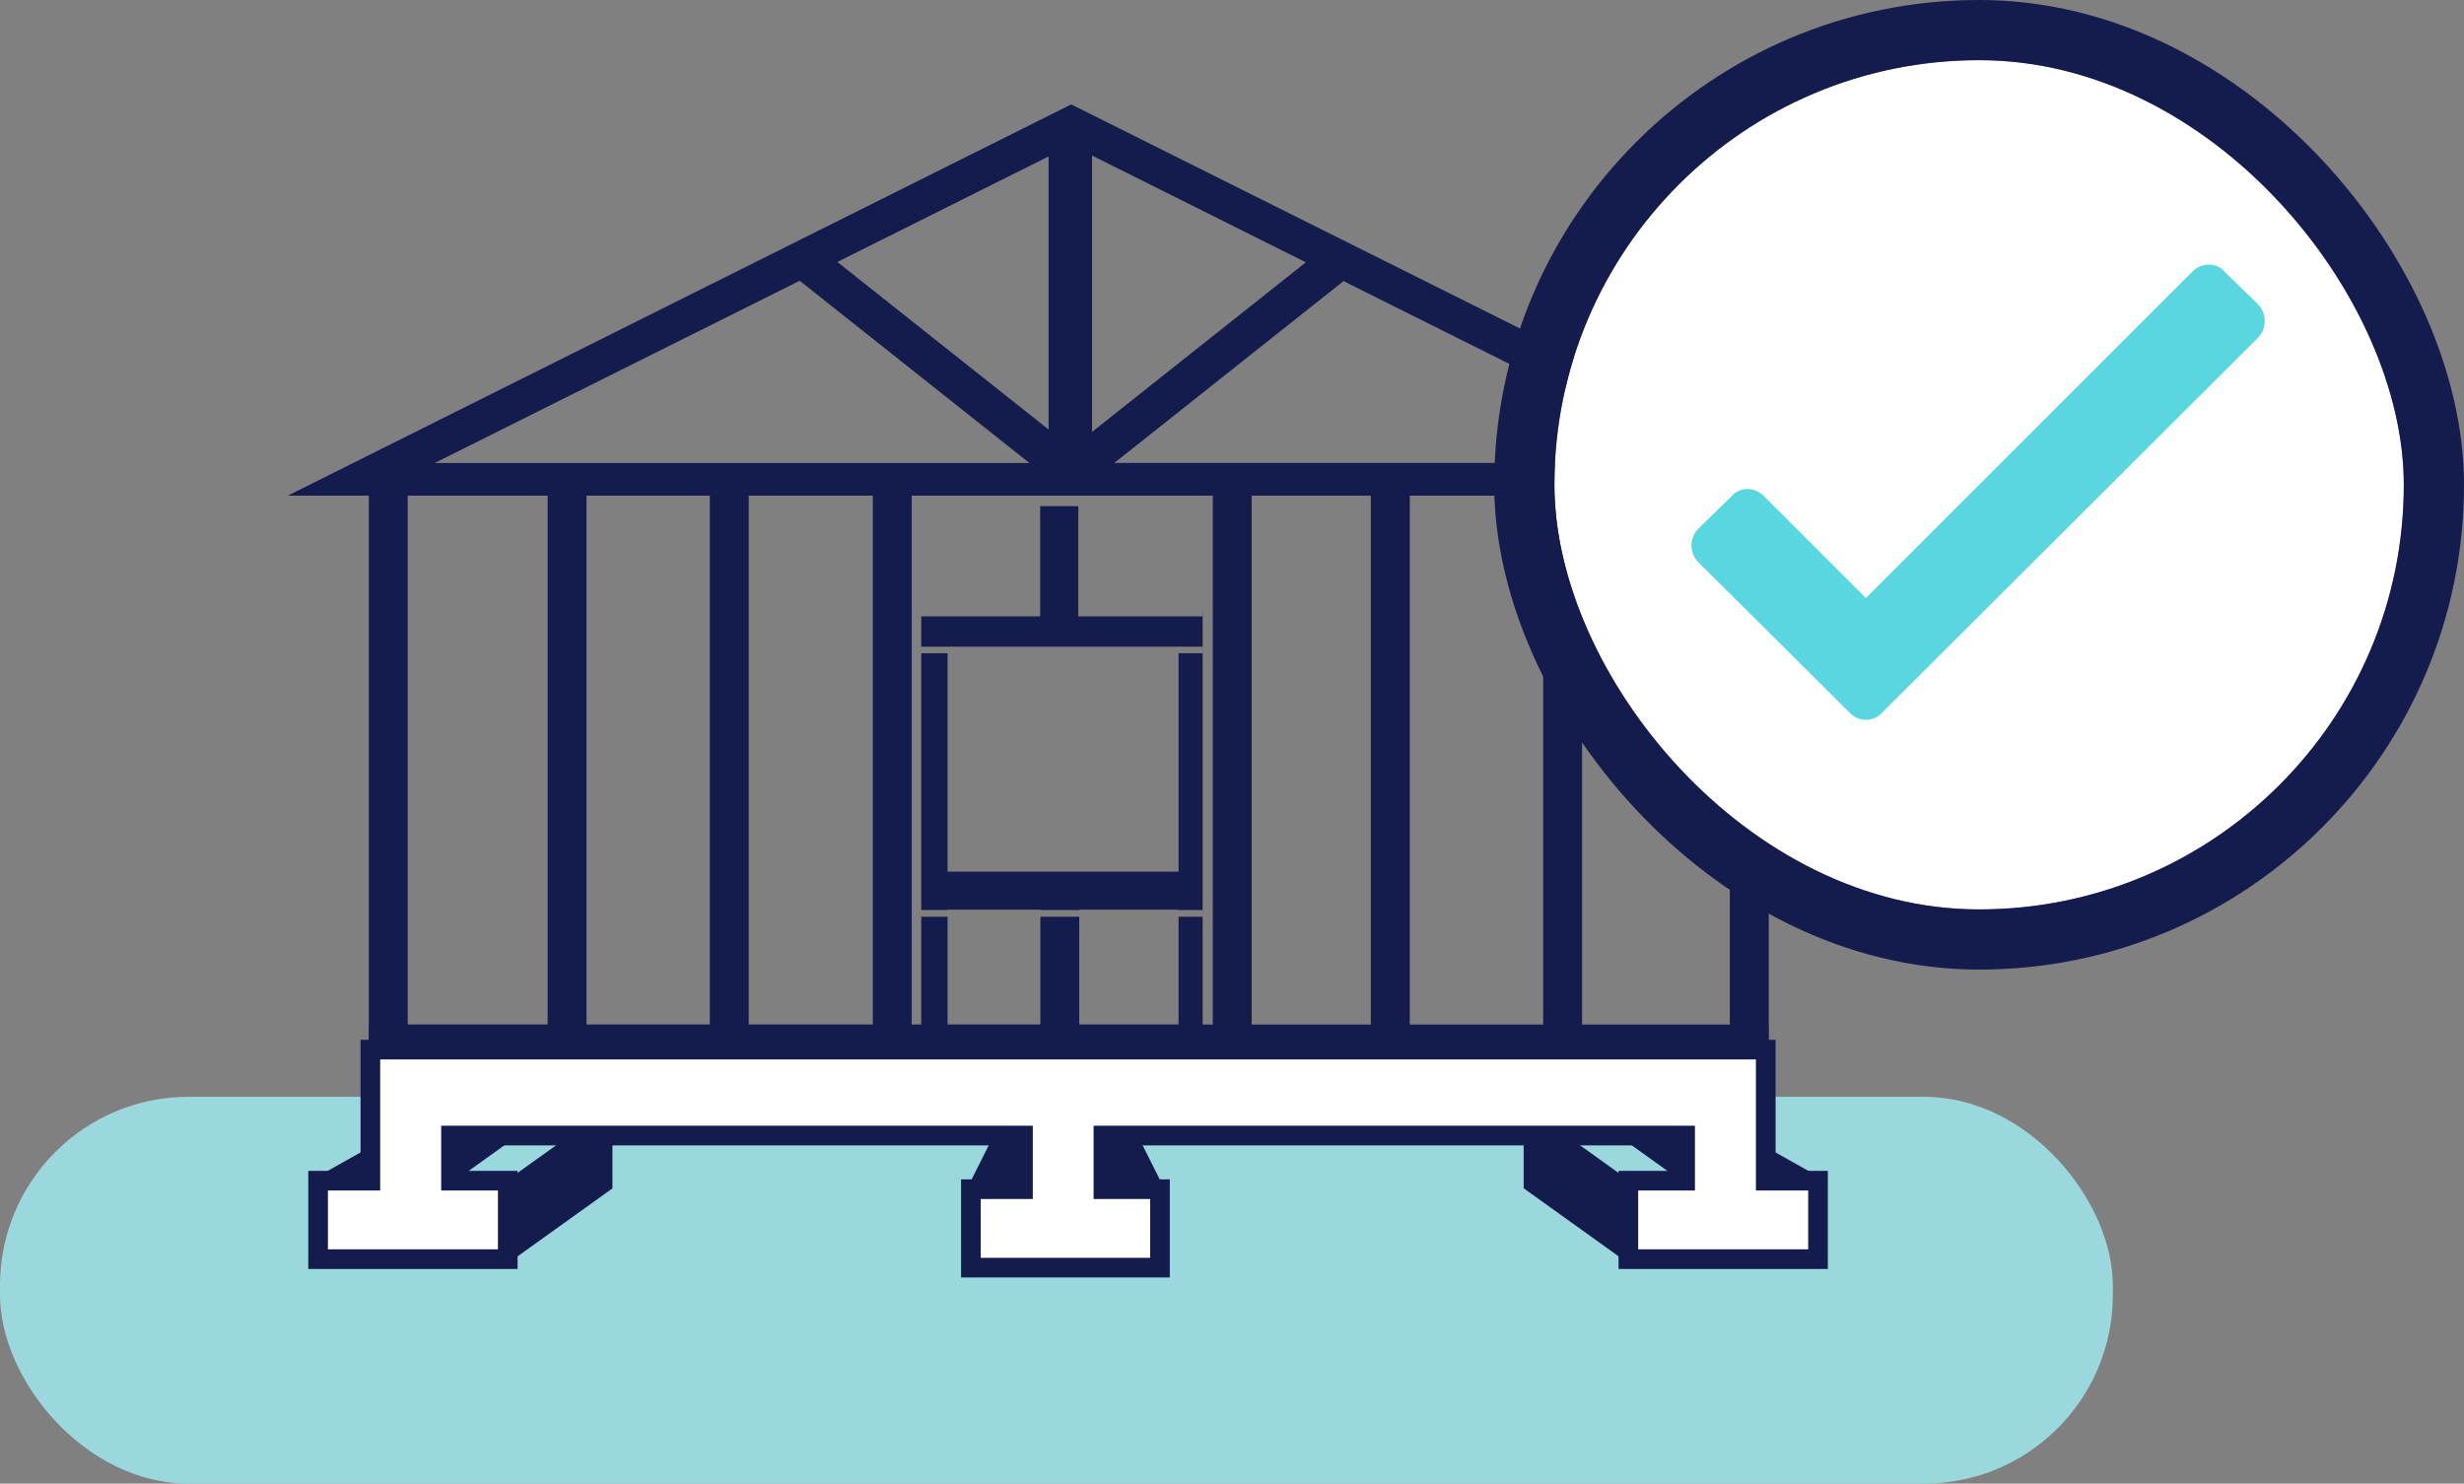
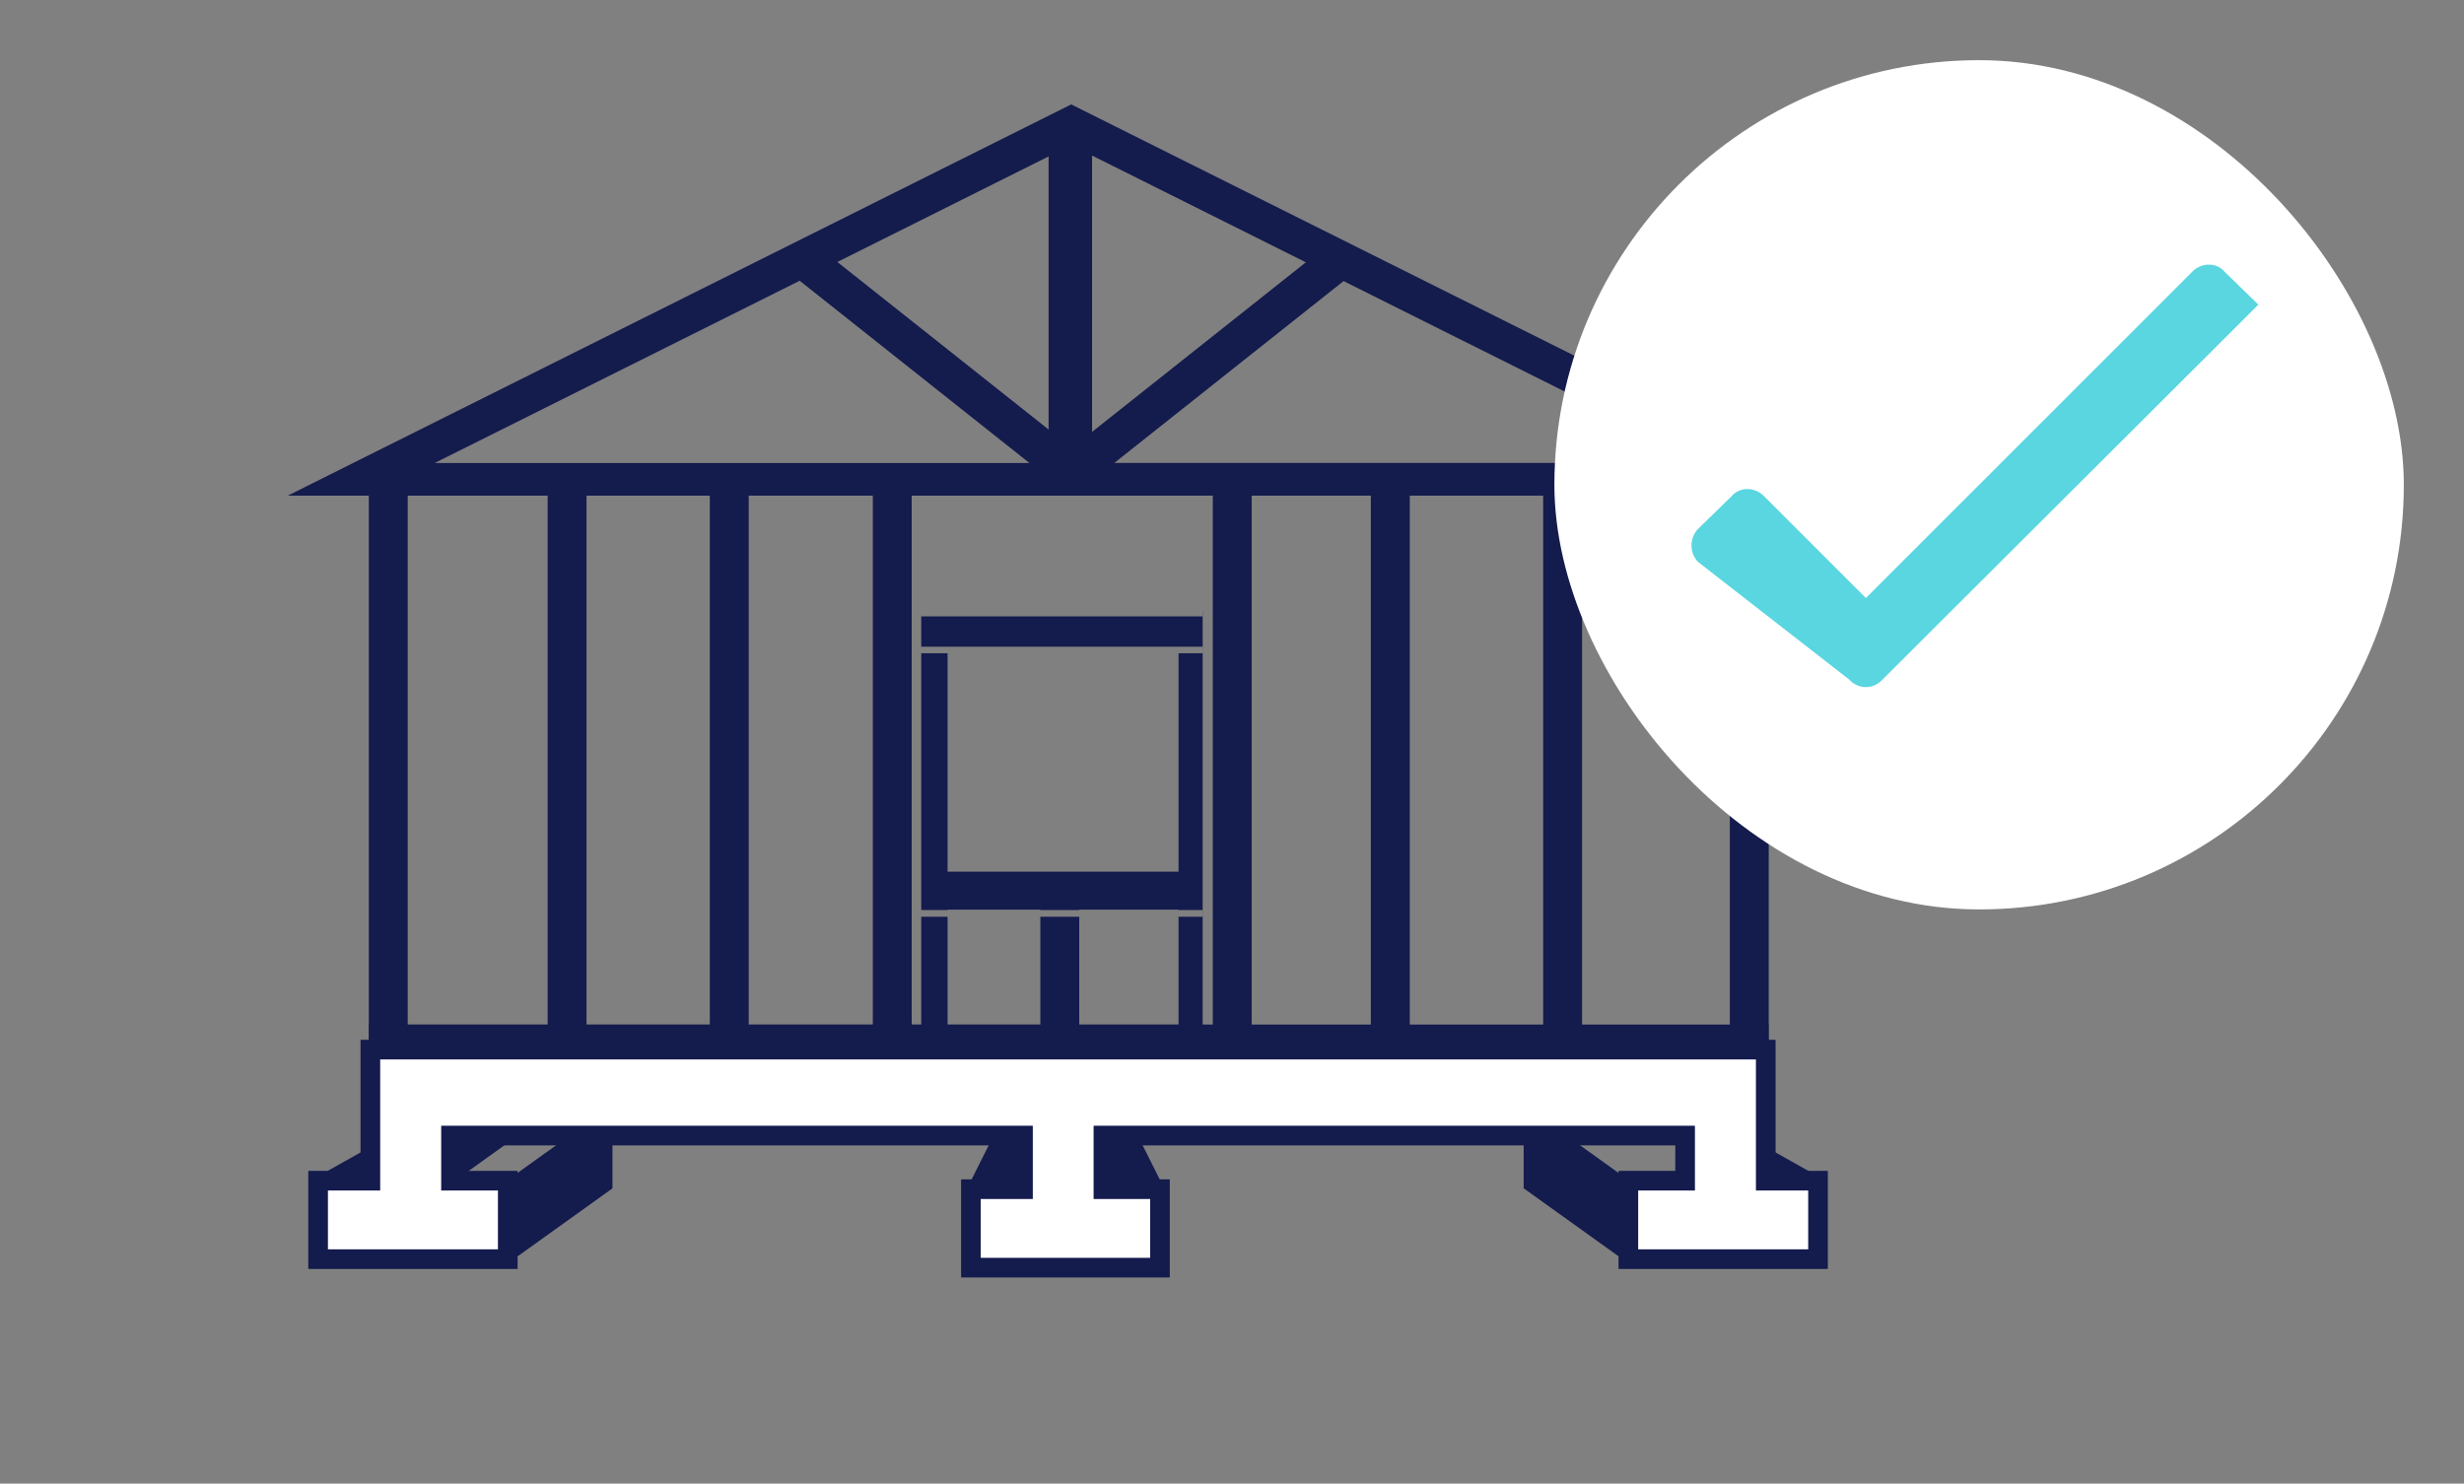
<svg xmlns="http://www.w3.org/2000/svg" width="188.182" height="113.33" viewBox="0 0 188.182 113.33">
  <rect x="0" y="0" width="188.182" height="113.33" fill="#808080" stroke="none" />
  <g id="Group_2668" data-name="Group 2668" transform="translate(0 4.596)">
-     <rect id="Rectangle_150" data-name="Rectangle 150" width="161.363" height="29.547" rx="14.41" transform="translate(0 79.187)" fill="#9bd8dd" />
    <path id="Path_1413" data-name="Path 1413" d="M816.847,105.751h98.725L855.737,75.864,795.9,105.751h20.945Zm87.5-2.5H859.029l17.507-13.891ZM857.329,79.77l16.328,8.155-16.328,12.956Zm-3.318.067V100.7L837.877,87.9ZM835,89.334l17.545,13.921H807.126Z" transform="translate(-773.926 -72.484)" fill="#141b4d" />
-     <rect id="Rectangle_151" data-name="Rectangle 151" width="2.914" height="8.526" transform="translate(79.44 34.068)" fill="#141b4d" />
    <path id="Path_1414" data-name="Path 1414" d="M912.488,162.975v-40.4h-2.97v40.4H898.232v-40.4h-2.97v40.4H885.074v-40.4H882.1v40.4H873v-40.4h-2.97v40.4h-.774V131.334h-.01v.461H847.765v2.318h21.484v.5h-1.834V151.3H849.774V134.612h-2.009V154.23h2.009V154.2h7.086v.028h2.97V154.2h7.585v.028h1.834v.513h-1.834v8.232H859.83v-8.232h-2.97v8.232h-7.086v-8.232h-2.009v8.232h-.73v-40.4h-2.97v40.4h-9.478v-40.4h-2.97v40.4H822.2v-40.4h-2.97v40.4H808.544v-40.4h-2.97v40.4h-.01v2.081H912.5v-2.081Z" transform="translate(-777.406 -89.308)" fill="#141b4d" />
    <g id="Group_430" data-name="Group 430" transform="translate(24.052 76.333)">
      <g id="Group_424" data-name="Group 424" transform="translate(49.896 1.392)">
        <path id="Path_1415" data-name="Path 1415" d="M877.129,200.344l4.155-8.284.819,8.284Z" transform="translate(-877.129 -192.059)" fill="#141b4d" />
        <path id="Path_1416" data-name="Path 1416" d="M897.586,200.344l-4.155-8.284-.819,8.284Z" transform="translate(-882.706 -192.059)" fill="#141b4d" />
      </g>
      <g id="Group_429" data-name="Group 429">
        <g id="Group_426" data-name="Group 426" transform="translate(0 0.996)">
          <path id="Path_1417" data-name="Path 1417" d="M799.147,202.588l4.6-2.585.779,3.537Z" transform="translate(-799.147 -194.523)" fill="#141b4d" />
          <g id="Group_425" data-name="Group 425" transform="translate(9.652)">
            <path id="Path_1418" data-name="Path 1418" d="M830.273,195.312l-7.792,5.586v6.375l7.792-5.586Z" transform="translate(-817.203 -192.834)" fill="#141b4d" />
            <path id="Path_1419" data-name="Path 1419" d="M822.024,191.439v3.43l-7.792,5.586v-9.016Z" transform="translate(-814.232 -191.439)" fill="#141b4d" />
          </g>
        </g>
        <g id="Group_428" data-name="Group 428" transform="translate(92.314 0.996)">
          <path id="Path_1420" data-name="Path 1420" d="M976.34,202.587l-4.6-2.585v2.585Z" transform="translate(-953.623 -194.523)" fill="#141b4d" />
          <g id="Group_427" data-name="Group 427">
            <path id="Path_1421" data-name="Path 1421" d="M943.426,195.312l7.792,5.586v6.367l-7.792-5.586Z" transform="translate(-943.426 -192.834)" fill="#141b4d" />
-             <path id="Path_1422" data-name="Path 1422" d="M951.675,191.439v3.43l7.792,5.586v-9.016Z" transform="translate(-946.397 -191.439)" fill="#141b4d" />
          </g>
        </g>
        <g id="Path_1423" data-name="Path 1423" transform="translate(-799.705 -189.883)" fill="#fff" stroke-miterlimit="10">
          <path d="M 864.243 205.787 L 863.493 205.787 L 850.554 205.787 L 849.804 205.787 L 849.804 205.037 L 849.804 200.544 L 849.804 199.794 L 850.554 199.794 L 853.781 199.794 L 853.781 195.698 L 810.098 195.698 L 810.098 199.145 L 813.682 199.145 L 814.432 199.145 L 814.432 199.895 L 814.432 204.388 L 814.432 205.138 L 813.682 205.138 L 800.697 205.138 L 799.947 205.138 L 799.947 204.388 L 799.947 199.895 L 799.947 199.145 L 800.697 199.145 L 803.939 199.145 L 803.939 189.883 L 803.939 189.133 L 804.689 189.133 L 805.89 189.133 L 809.348 189.133 L 905.099 189.133 L 909.726 189.133 L 909.758 189.133 L 910.508 189.133 L 910.508 189.883 L 910.508 199.145 L 913.75 199.145 L 914.5 199.145 L 914.5 199.895 L 914.5 204.388 L 914.5 205.138 L 913.75 205.138 L 900.765 205.138 L 900.015 205.138 L 900.015 204.388 L 900.015 199.895 L 900.015 199.145 L 900.765 199.145 L 904.349 199.145 L 904.349 195.698 L 859.924 195.698 L 859.924 199.794 L 863.493 199.794 L 864.243 199.794 L 864.243 200.544 L 864.243 205.037 L 864.243 205.787 Z" stroke="none" />
          <path d="M 863.493 205.037 L 863.493 200.544 L 859.174 200.544 L 859.174 194.948 L 905.099 194.948 L 905.099 199.895 L 900.765 199.895 L 900.765 204.388 L 913.75 204.388 L 913.75 199.895 L 909.758 199.895 L 909.758 189.883 L 804.689 189.883 L 804.689 199.895 L 800.697 199.895 L 800.697 204.388 L 813.682 204.388 L 813.682 199.895 L 809.348 199.895 L 809.348 194.948 L 854.531 194.948 L 854.531 200.544 L 850.554 200.544 L 850.554 205.037 L 863.493 205.037 M 864.993 206.537 L 849.054 206.537 L 849.054 199.044 L 853.031 199.044 L 853.031 196.448 L 810.848 196.448 L 810.848 198.395 L 815.182 198.395 L 815.182 205.888 L 799.197 205.888 L 799.197 198.395 L 803.189 198.395 L 803.189 188.383 L 911.258 188.383 L 911.258 198.395 L 915.25 198.395 L 915.25 205.888 L 899.265 205.888 L 899.265 198.395 L 903.599 198.395 L 903.599 196.448 L 860.674 196.448 L 860.674 199.044 L 864.993 199.044 L 864.993 206.537 Z" stroke="none" fill="#141b4d" />
        </g>
      </g>
    </g>
    <g id="Group_431" data-name="Group 431" transform="translate(118.713 0)">
      <g id="Rectangle_152" data-name="Rectangle 152" fill="#fff" stroke="#141b4d" stroke-miterlimit="10" stroke-width="4.596">
        <rect width="64.873" height="64.873" rx="32.436" stroke="none" />
-         <rect x="-2.298" y="-2.298" width="69.469" height="69.469" rx="34.734" fill="none" />
      </g>
-       <path id="Path_1424" data-name="Path 1424" d="M963.948,117.7a1.847,1.847,0,0,1,0-2.5l2.566-2.5a1.547,1.547,0,0,1,1.214-.555,1.763,1.763,0,0,1,1.283.555l7.768,7.768,24.911-24.911a1.764,1.764,0,0,1,1.284-.555,1.546,1.546,0,0,1,1.214.555l2.566,2.5a1.847,1.847,0,0,1,0,2.5l-28.726,28.657a1.683,1.683,0,0,1-2.5,0Z" transform="translate(-952.989 -79.381)" fill="#59d6df" />
+       <path id="Path_1424" data-name="Path 1424" d="M963.948,117.7a1.847,1.847,0,0,1,0-2.5l2.566-2.5a1.547,1.547,0,0,1,1.214-.555,1.763,1.763,0,0,1,1.283.555l7.768,7.768,24.911-24.911a1.764,1.764,0,0,1,1.284-.555,1.546,1.546,0,0,1,1.214.555l2.566,2.5l-28.726,28.657a1.683,1.683,0,0,1-2.5,0Z" transform="translate(-952.989 -79.381)" fill="#59d6df" />
    </g>
  </g>
</svg>